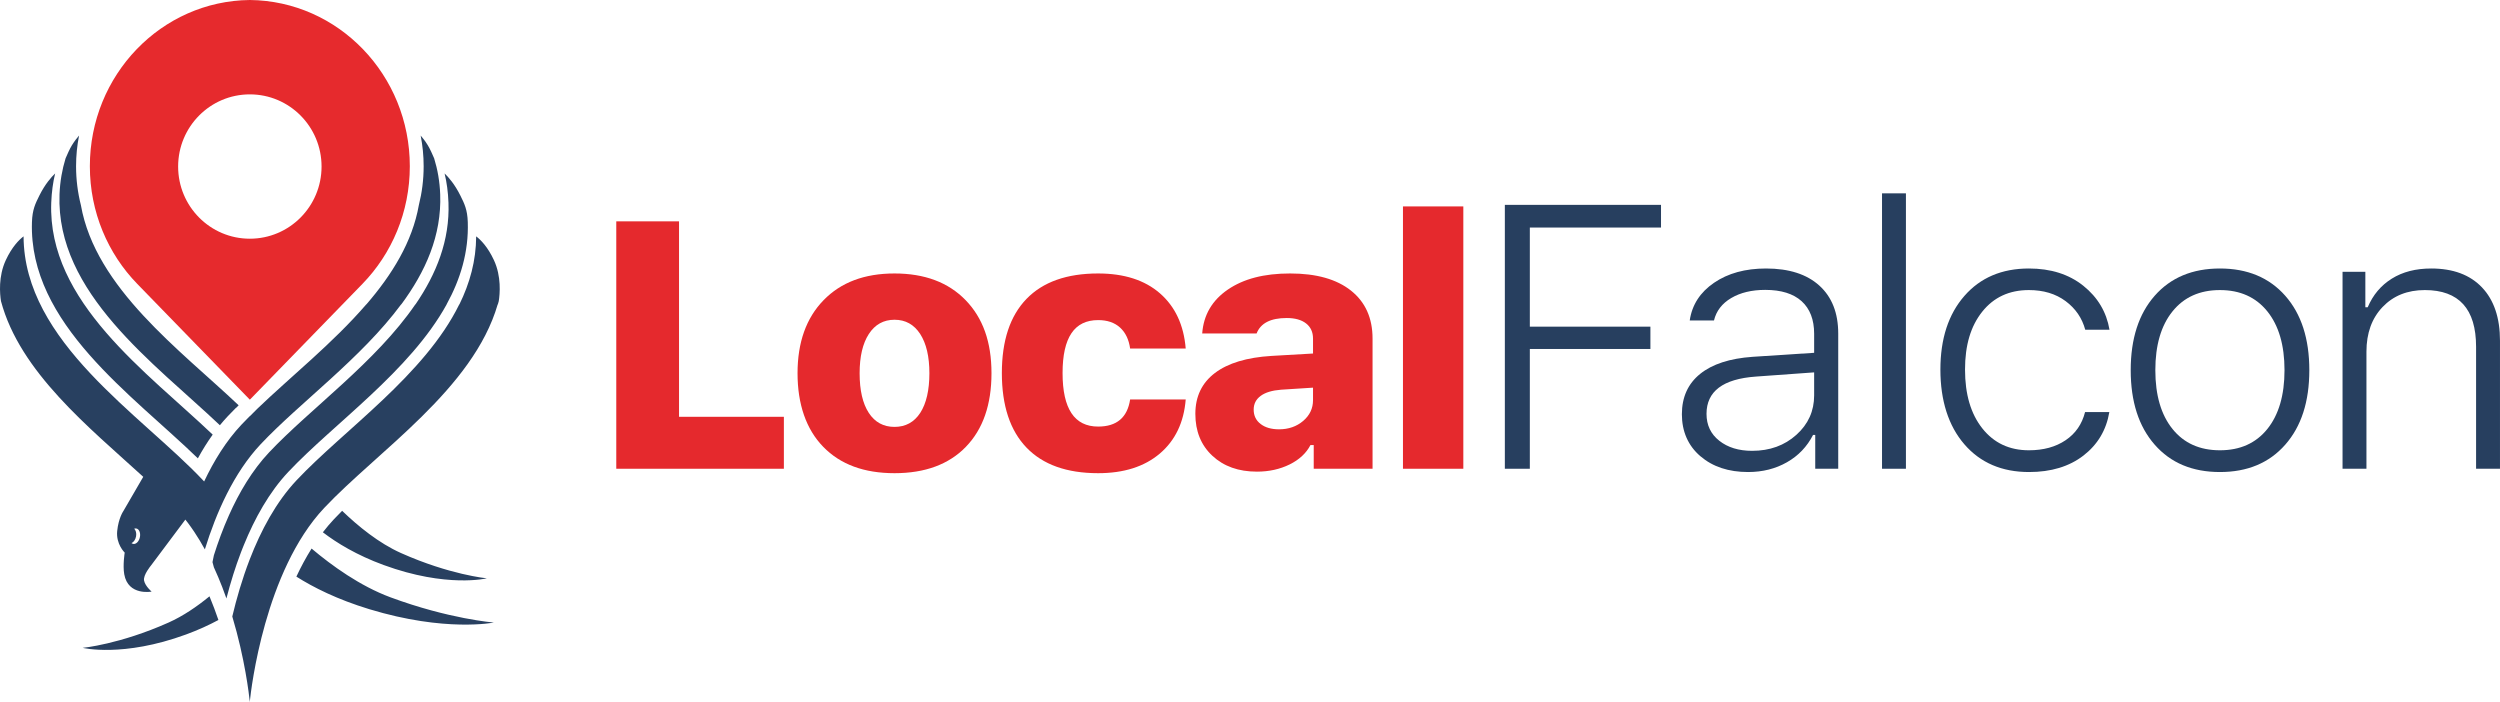
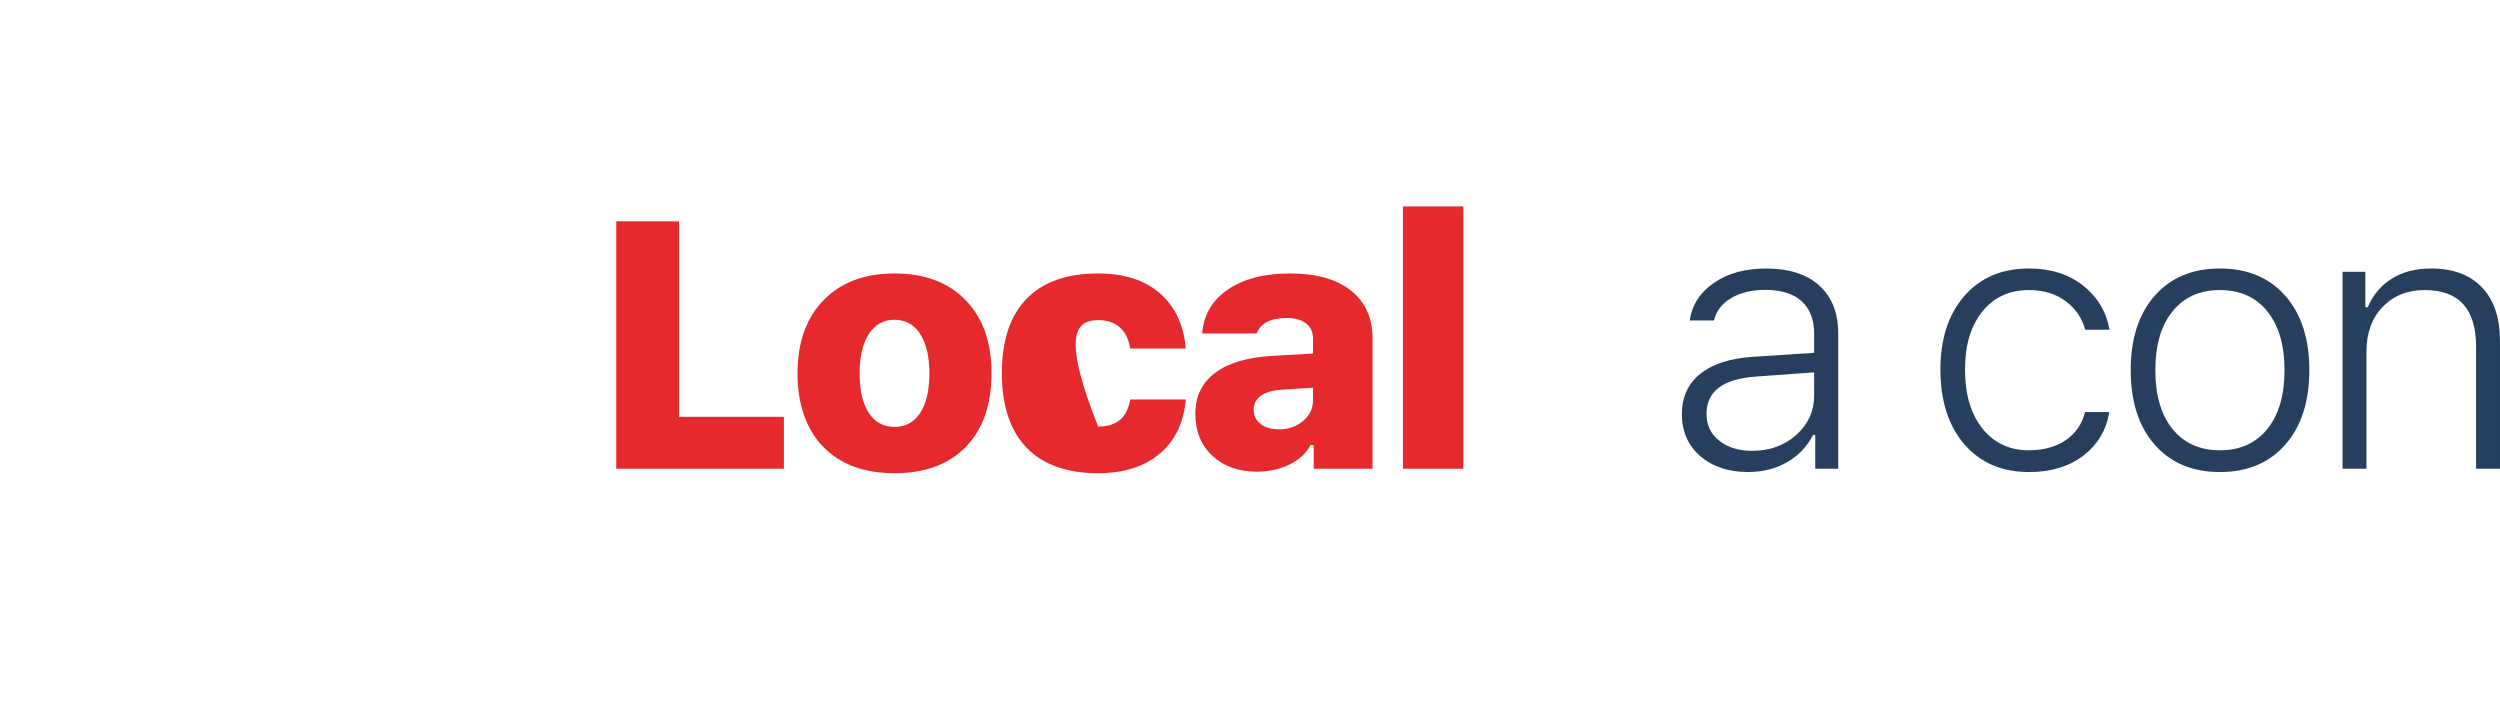
<svg xmlns="http://www.w3.org/2000/svg" width="178" height="50" viewBox="0 0 178 50" fill="none">
  <g clip-path="url(#clip0_2868_3112)">
-     <path fill-rule="evenodd" clip-rule="evenodd" d="M6.398 11.838C6.398 15.107 7.687 18.067 9.77 20.21L17.789 28.458L25.808 20.21C27.891 18.067 29.179 15.107 29.179 11.838C29.179 5.341 24.091 0.066 17.789 0C11.487 0.066 6.398 5.341 6.398 11.838ZM12.683 11.857C12.683 9.02 14.969 6.719 17.789 6.719C20.609 6.719 22.895 9.02 22.895 11.857C22.895 14.695 20.609 16.996 17.789 16.996C14.969 16.996 12.683 14.696 12.683 11.857Z" fill="#E62A2D" />
-     <path fill-rule="evenodd" clip-rule="evenodd" d="M10.199 33.949L8.783 36.39C8.783 36.39 8.438 36.88 8.344 37.81C8.249 38.742 8.879 39.346 8.879 39.346C8.879 39.346 8.732 40.238 8.847 40.89C9.121 42.44 10.794 42.122 10.794 42.122C10.794 42.122 10.337 41.733 10.258 41.338C10.179 40.944 10.747 40.269 10.747 40.269L13.198 36.995C13.257 37.07 13.316 37.146 13.374 37.223H13.375C13.531 37.431 13.681 37.644 13.827 37.861C14.097 38.265 14.35 38.685 14.586 39.115C15.386 36.527 16.637 33.668 18.567 31.62C21.346 28.67 25.721 25.51 28.559 21.675H28.57C30.295 19.345 31.453 16.765 31.342 13.834C31.308 12.916 31.155 12.065 30.912 11.275C30.793 10.996 30.612 10.59 30.464 10.35C30.293 10.069 30.107 9.83 29.951 9.65C30.091 10.36 30.164 11.09 30.164 11.838C30.164 12.791 30.045 13.719 29.821 14.607C29.359 17.228 27.914 19.554 26.085 21.675H26.076C23.7 24.43 20.679 26.837 18.329 29.095L17.781 29.644V29.631C17.579 29.834 17.381 30.035 17.192 30.237C16.105 31.391 15.233 32.804 14.535 34.28L14.45 34.19C10.065 29.534 1.705 24.354 1.678 16.828C1.358 17.072 0.854 17.574 0.412 18.525C-0.126 19.683 -0.011 20.931 0.069 21.439C1.418 26.491 6.347 30.431 10.199 33.949ZM9.496 38.728C9.447 38.72 9.402 38.7 9.364 38.668C9.514 38.605 9.645 38.421 9.688 38.19C9.73 37.96 9.67 37.748 9.55 37.647C9.597 37.627 9.647 37.62 9.696 37.627C9.9 37.656 10.019 37.926 9.964 38.23C9.909 38.535 9.698 38.757 9.496 38.728ZM5.888 46.127C5.888 46.127 8.738 46.827 13.241 45.177C14.112 44.857 14.879 44.505 15.551 44.143C15.361 43.585 15.149 43.02 14.915 42.458C14.03 43.185 13.035 43.865 12.002 44.326C8.532 45.877 5.888 46.127 5.888 46.127ZM34.662 41.177C34.662 41.177 32.019 40.927 28.549 39.376C26.981 38.676 25.506 37.475 24.36 36.37C24.16 36.569 23.967 36.768 23.78 36.965C23.503 37.261 23.238 37.573 22.988 37.899C23.981 38.66 25.395 39.525 27.309 40.227C31.812 41.877 34.662 41.177 34.662 41.177ZM35.16 44.325C35.16 44.325 31.974 44.075 27.792 42.525C25.637 41.725 23.627 40.275 22.184 39.057C21.783 39.697 21.423 40.369 21.102 41.055C22.298 41.815 23.999 42.675 26.299 43.375C31.725 45.025 35.16 44.325 35.16 44.325ZM15.144 30.945C10.5 26.519 3.38 21.5 3.649 14.426C3.678 13.665 3.773 12.979 3.926 12.35C3.65 12.611 3.207 13.111 2.802 13.925C2.515 14.501 2.304 14.925 2.275 15.81C2.035 23.048 9.458 28.133 14.088 32.634C14.408 32.048 14.759 31.48 15.144 30.945ZM16.992 28.857C12.837 24.923 6.799 20.513 5.76 14.607C5.535 13.719 5.416 12.791 5.416 11.838C5.416 11.09 5.489 10.36 5.63 9.65C5.474 9.83 5.288 10.069 5.116 10.35C4.969 10.59 4.787 10.996 4.669 11.275C4.426 12.065 4.273 12.916 4.238 13.834C3.971 20.867 11.01 25.87 15.656 30.277C15.834 30.059 16.019 29.847 16.21 29.644C16.4 29.443 16.596 29.241 16.8 29.038V29.051L16.992 28.857ZM16.61 40.898C16.771 40.388 16.95 39.868 17.149 39.347L17.175 39.28L17.189 39.242L17.219 39.169L17.264 39.051L17.366 38.798C18.133 36.914 19.161 35.05 20.531 33.596C23.773 30.155 29.187 26.425 31.801 21.675H31.797C32.785 19.879 33.376 17.937 33.306 15.81C33.277 14.925 33.066 14.501 32.779 13.925C32.374 13.111 31.931 12.611 31.655 12.35C31.808 12.979 31.902 13.665 31.931 14.426C32.034 17.112 31.07 19.501 29.582 21.675H29.571C26.761 25.779 22.077 29.112 19.156 32.213C17.962 33.481 17.027 35.061 16.298 36.695C15.876 37.641 15.523 38.605 15.228 39.538L15.129 40.023L15.228 40.391C15.444 40.859 15.642 41.332 15.825 41.804C15.929 42.073 16.027 42.341 16.121 42.61C16.263 42.06 16.425 41.485 16.61 40.898ZM17.789 50V49.925L17.785 49.961L17.789 50ZM17.789 49.925C17.88 49.052 18.852 40.659 23.084 36.165C26.889 32.126 33.685 27.693 35.435 21.675H35.446C35.469 21.596 35.49 21.518 35.512 21.439C35.592 20.931 35.707 19.683 35.169 18.525C34.727 17.574 34.223 17.072 33.903 16.828C33.897 18.56 33.449 20.169 32.709 21.675H32.699C30.227 26.71 24.496 30.605 21.12 34.19C19.647 35.753 18.569 37.79 17.785 39.818L17.783 39.822L17.781 39.828C17.235 41.243 16.832 42.654 16.539 43.895C17.437 46.886 17.733 49.465 17.781 49.926L17.785 49.961L17.789 49.925ZM17.781 49.926V50L17.785 49.961L17.781 49.926Z" fill="#284060" />
    <path fill-rule="evenodd" clip-rule="evenodd" d="M48.347 29.676V15.76H43.879V33.375H55.812V29.676H48.347Z" fill="#E5292D" />
    <path fill-rule="evenodd" clip-rule="evenodd" d="M61.205 26.575C61.205 25.387 61.423 24.455 61.862 23.779C62.302 23.105 62.91 22.766 63.69 22.766C64.47 22.766 65.078 23.105 65.517 23.779C65.954 24.455 66.173 25.387 66.173 26.575C66.173 27.762 65.956 28.728 65.522 29.395C65.088 30.061 64.476 30.395 63.688 30.395C62.901 30.395 62.29 30.061 61.856 29.395C61.422 28.728 61.205 27.788 61.205 26.575ZM68.773 31.811C69.986 30.559 70.594 28.813 70.594 26.575C70.594 24.337 69.978 22.634 68.75 21.369C67.519 20.103 65.833 19.471 63.69 19.471C61.547 19.471 59.87 20.106 58.636 21.376C57.402 22.645 56.785 24.378 56.785 26.575C56.785 28.771 57.393 30.559 58.612 31.811C59.83 33.066 61.522 33.691 63.69 33.691C65.858 33.691 67.56 33.066 68.773 31.811Z" fill="#E5292D" />
-     <path fill-rule="evenodd" clip-rule="evenodd" d="M82.59 20.887C81.507 19.943 80.038 19.471 78.188 19.471C75.955 19.471 74.254 20.075 73.085 21.283C71.916 22.491 71.332 24.252 71.332 26.563C71.332 28.875 71.916 30.651 73.085 31.867C74.254 33.084 75.955 33.691 78.188 33.691C80.014 33.691 81.478 33.227 82.578 32.295C83.677 31.362 84.292 30.078 84.423 28.442H80.465C80.27 29.728 79.51 30.372 78.188 30.372C76.499 30.372 75.655 29.102 75.655 26.563C75.655 24.025 76.499 22.791 78.188 22.791C78.837 22.791 79.357 22.967 79.747 23.322C80.136 23.676 80.375 24.173 80.465 24.817H84.423C84.285 23.141 83.673 21.831 82.59 20.887Z" fill="#E5292D" />
+     <path fill-rule="evenodd" clip-rule="evenodd" d="M82.59 20.887C81.507 19.943 80.038 19.471 78.188 19.471C75.955 19.471 74.254 20.075 73.085 21.283C71.916 22.491 71.332 24.252 71.332 26.563C71.332 28.875 71.916 30.651 73.085 31.867C74.254 33.084 75.955 33.691 78.188 33.691C80.014 33.691 81.478 33.227 82.578 32.295C83.677 31.362 84.292 30.078 84.423 28.442H80.465C80.27 29.728 79.51 30.372 78.188 30.372C75.655 24.025 76.499 22.791 78.188 22.791C78.837 22.791 79.357 22.967 79.747 23.322C80.136 23.676 80.375 24.173 80.465 24.817H84.423C84.285 23.141 83.673 21.831 82.59 20.887Z" fill="#E5292D" />
    <path fill-rule="evenodd" clip-rule="evenodd" d="M91.82 33.069C92.51 32.728 93.004 32.267 93.305 31.689H93.537V33.374H97.726V24.108C97.726 22.645 97.214 21.506 96.191 20.692C95.167 19.878 93.723 19.471 91.856 19.471C89.99 19.471 88.543 19.853 87.423 20.617C86.303 21.383 85.694 22.425 85.597 23.742H89.47C89.753 23.011 90.467 22.643 91.613 22.643C92.206 22.643 92.665 22.772 92.994 23.029C93.323 23.286 93.487 23.645 93.487 24.108V25.171L90.529 25.341C88.775 25.448 87.433 25.853 86.504 26.556C85.573 27.261 85.109 28.231 85.109 29.467C85.109 30.704 85.513 31.7 86.321 32.452C87.129 33.205 88.187 33.581 89.493 33.581C90.353 33.581 91.129 33.409 91.82 33.069ZM89.756 30.188C89.426 29.935 89.262 29.594 89.262 29.163C89.262 28.756 89.428 28.431 89.761 28.186C90.093 27.942 90.577 27.796 91.21 27.747L93.487 27.601V28.491C93.487 29.077 93.254 29.571 92.787 29.969C92.32 30.367 91.746 30.567 91.065 30.567C90.52 30.567 90.084 30.441 89.756 30.188Z" fill="#E5292D" />
    <path d="M104.189 14.697H99.891V33.375H104.189V14.697Z" fill="#E5292D" />
-     <path fill-rule="evenodd" clip-rule="evenodd" d="M108.924 24.847H117.509V23.258H108.924V16.201H118.264V14.586H107.145V33.375H108.924V24.847Z" fill="#273F5F" />
    <path fill-rule="evenodd" clip-rule="evenodd" d="M127.232 32.912C128.045 32.449 128.665 31.799 129.09 30.965H129.245V33.375H130.882V23.752C130.882 22.286 130.434 21.147 129.538 20.335C128.642 19.523 127.375 19.117 125.738 19.117C124.266 19.117 123.034 19.456 122.043 20.132C121.05 20.81 120.472 21.704 120.309 22.815H122.036C122.2 22.138 122.609 21.606 123.264 21.22C123.917 20.835 124.725 20.64 125.686 20.64C126.82 20.64 127.684 20.91 128.278 21.447C128.87 21.986 129.167 22.759 129.167 23.765V25.12L124.79 25.405C123.161 25.519 121.914 25.925 121.049 26.623C120.183 27.322 119.75 28.28 119.75 29.495C119.75 30.71 120.189 31.733 121.068 32.483C121.946 33.234 123.079 33.609 124.465 33.609C125.495 33.609 126.418 33.376 127.232 32.912ZM122.413 31.382C121.807 30.905 121.504 30.268 121.504 29.468C121.504 27.863 122.677 26.977 125.024 26.812L129.167 26.513V28.153C129.167 29.265 128.746 30.201 127.901 30.96C127.057 31.72 126.006 32.099 124.751 32.099C123.798 32.099 123.019 31.86 122.413 31.382Z" fill="#273F5F" />
-     <path d="M135.702 13.766H134V33.375H135.702V13.766Z" fill="#273F5F" />
    <path fill-rule="evenodd" clip-rule="evenodd" d="M148.333 20.347C147.307 19.527 146.015 19.117 144.456 19.117C142.534 19.117 141.002 19.768 139.865 21.07C138.725 22.372 138.156 24.122 138.156 26.317C138.156 28.512 138.725 30.321 139.865 31.636C141.002 32.951 142.537 33.609 144.469 33.609C146.036 33.609 147.327 33.218 148.34 32.437C149.353 31.655 149.968 30.623 150.185 29.338H148.457C148.24 30.197 147.779 30.867 147.073 31.343C146.366 31.821 145.495 32.06 144.456 32.06C143.07 32.06 141.966 31.541 141.144 30.504C140.32 29.467 139.91 28.071 139.91 26.317C139.91 24.563 140.319 23.215 141.137 22.19C141.955 21.166 143.061 20.653 144.456 20.653C145.495 20.653 146.366 20.916 147.073 21.441C147.779 21.967 148.244 22.645 148.47 23.479H150.197C149.98 22.212 149.359 21.168 148.333 20.347Z" fill="#273F5F" />
    <path fill-rule="evenodd" clip-rule="evenodd" d="M153.46 26.356C153.46 24.578 153.867 23.182 154.682 22.171C155.495 21.16 156.621 20.653 158.059 20.653C159.497 20.653 160.621 21.16 161.436 22.171C162.249 23.182 162.657 24.578 162.657 26.356C162.657 28.135 162.249 29.532 161.436 30.543C160.621 31.555 159.496 32.06 158.059 32.06C156.623 32.06 155.495 31.555 154.682 30.543C153.867 29.532 153.46 28.136 153.46 26.356ZM164.424 26.356C164.424 24.117 163.852 22.351 162.709 21.057C161.566 19.764 160.015 19.117 158.059 19.117C156.103 19.117 154.553 19.764 153.415 21.057C152.276 22.351 151.707 24.117 151.707 26.356C151.707 28.596 152.276 30.366 153.415 31.662C154.553 32.961 156.101 33.609 158.059 33.609C160.017 33.609 161.566 32.961 162.709 31.662C163.852 30.366 164.424 28.596 164.424 26.356Z" fill="#273F5F" />
    <path fill-rule="evenodd" clip-rule="evenodd" d="M168.491 33.375V25.041C168.491 23.722 168.873 22.661 169.64 21.858C170.406 21.055 171.408 20.653 172.647 20.653C175.08 20.653 176.297 22 176.297 24.69V33.375H177.999V24.26C177.999 22.629 177.571 21.363 176.719 20.465C175.865 19.566 174.66 19.117 173.101 19.117C172.001 19.117 171.066 19.358 170.296 19.84C169.524 20.321 168.953 21.001 168.581 21.877H168.413V19.351H166.789V33.375H168.491Z" fill="#273F5F" />
  </g>
  <defs>
    <clipPath id="clip0_2868_3112">
      <rect width="178" height="50" fill="white" />
    </clipPath>
  </defs>
</svg>